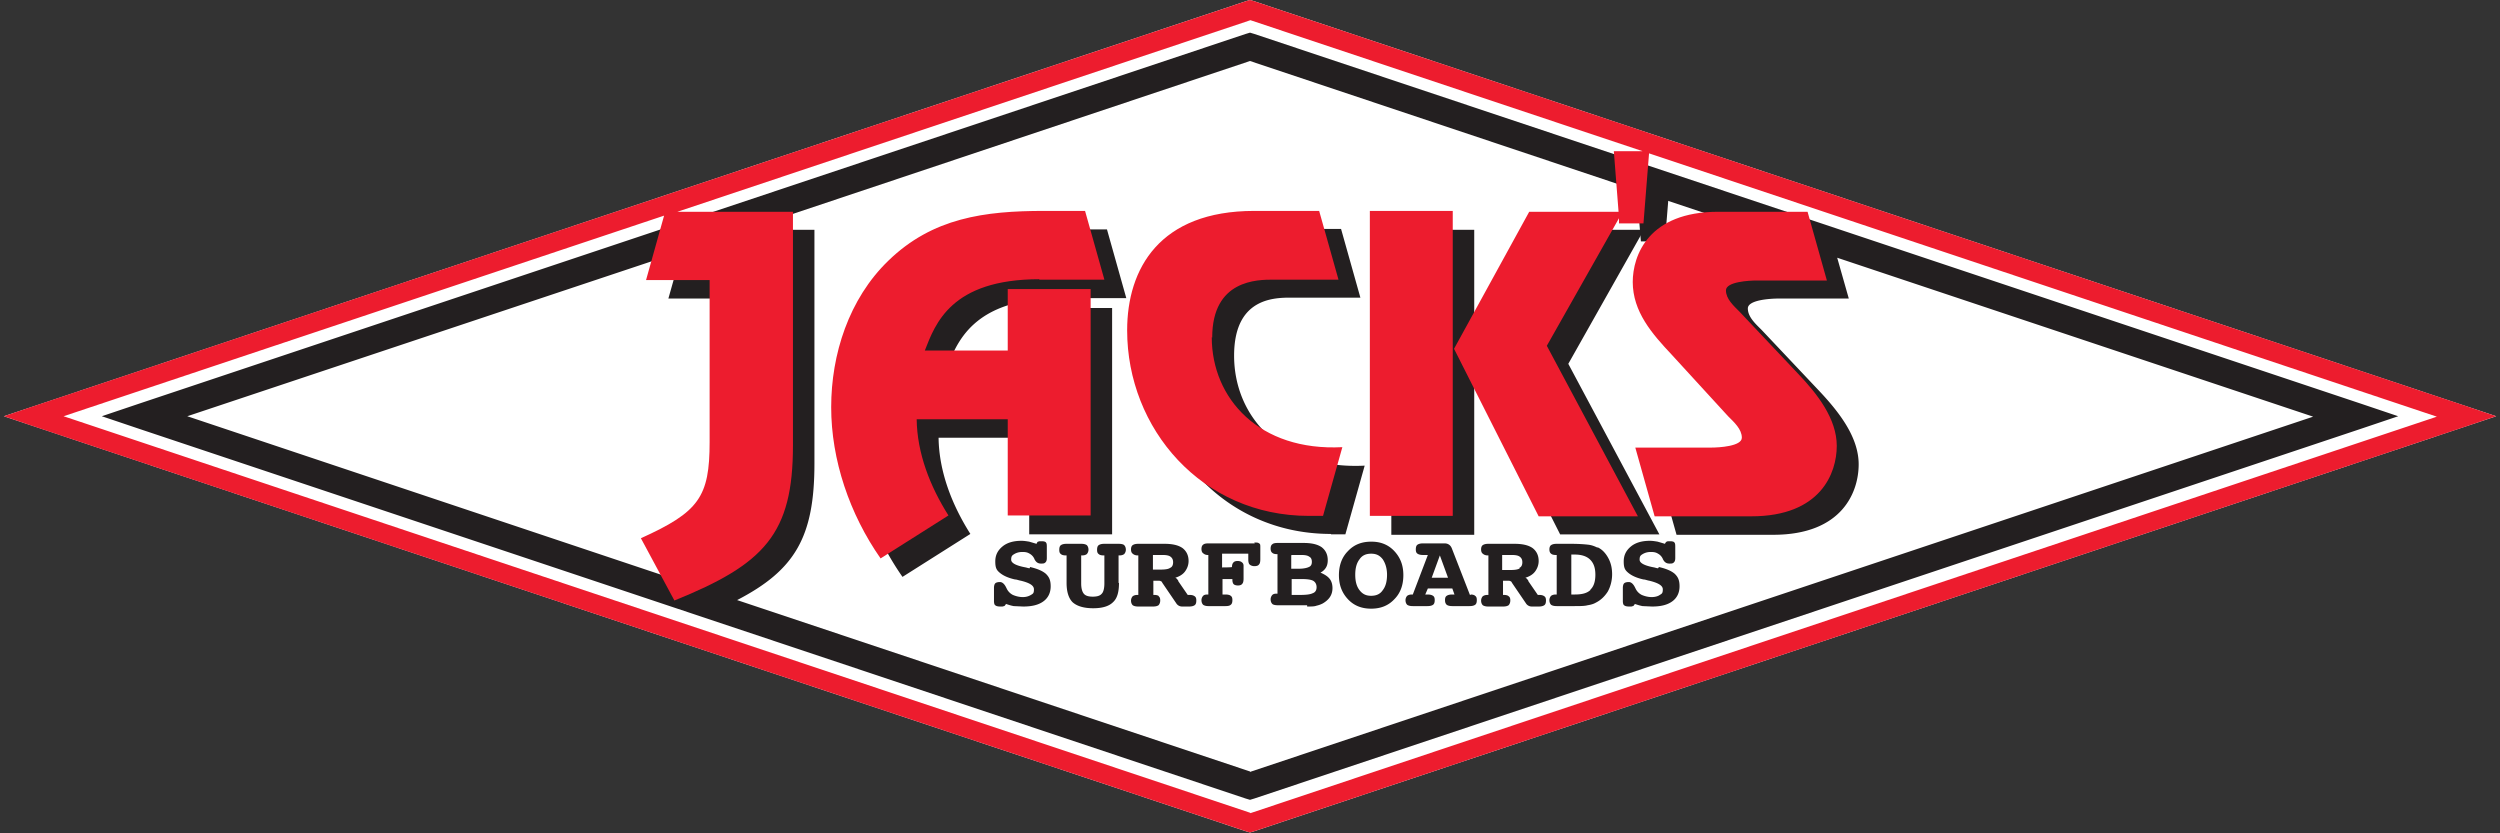
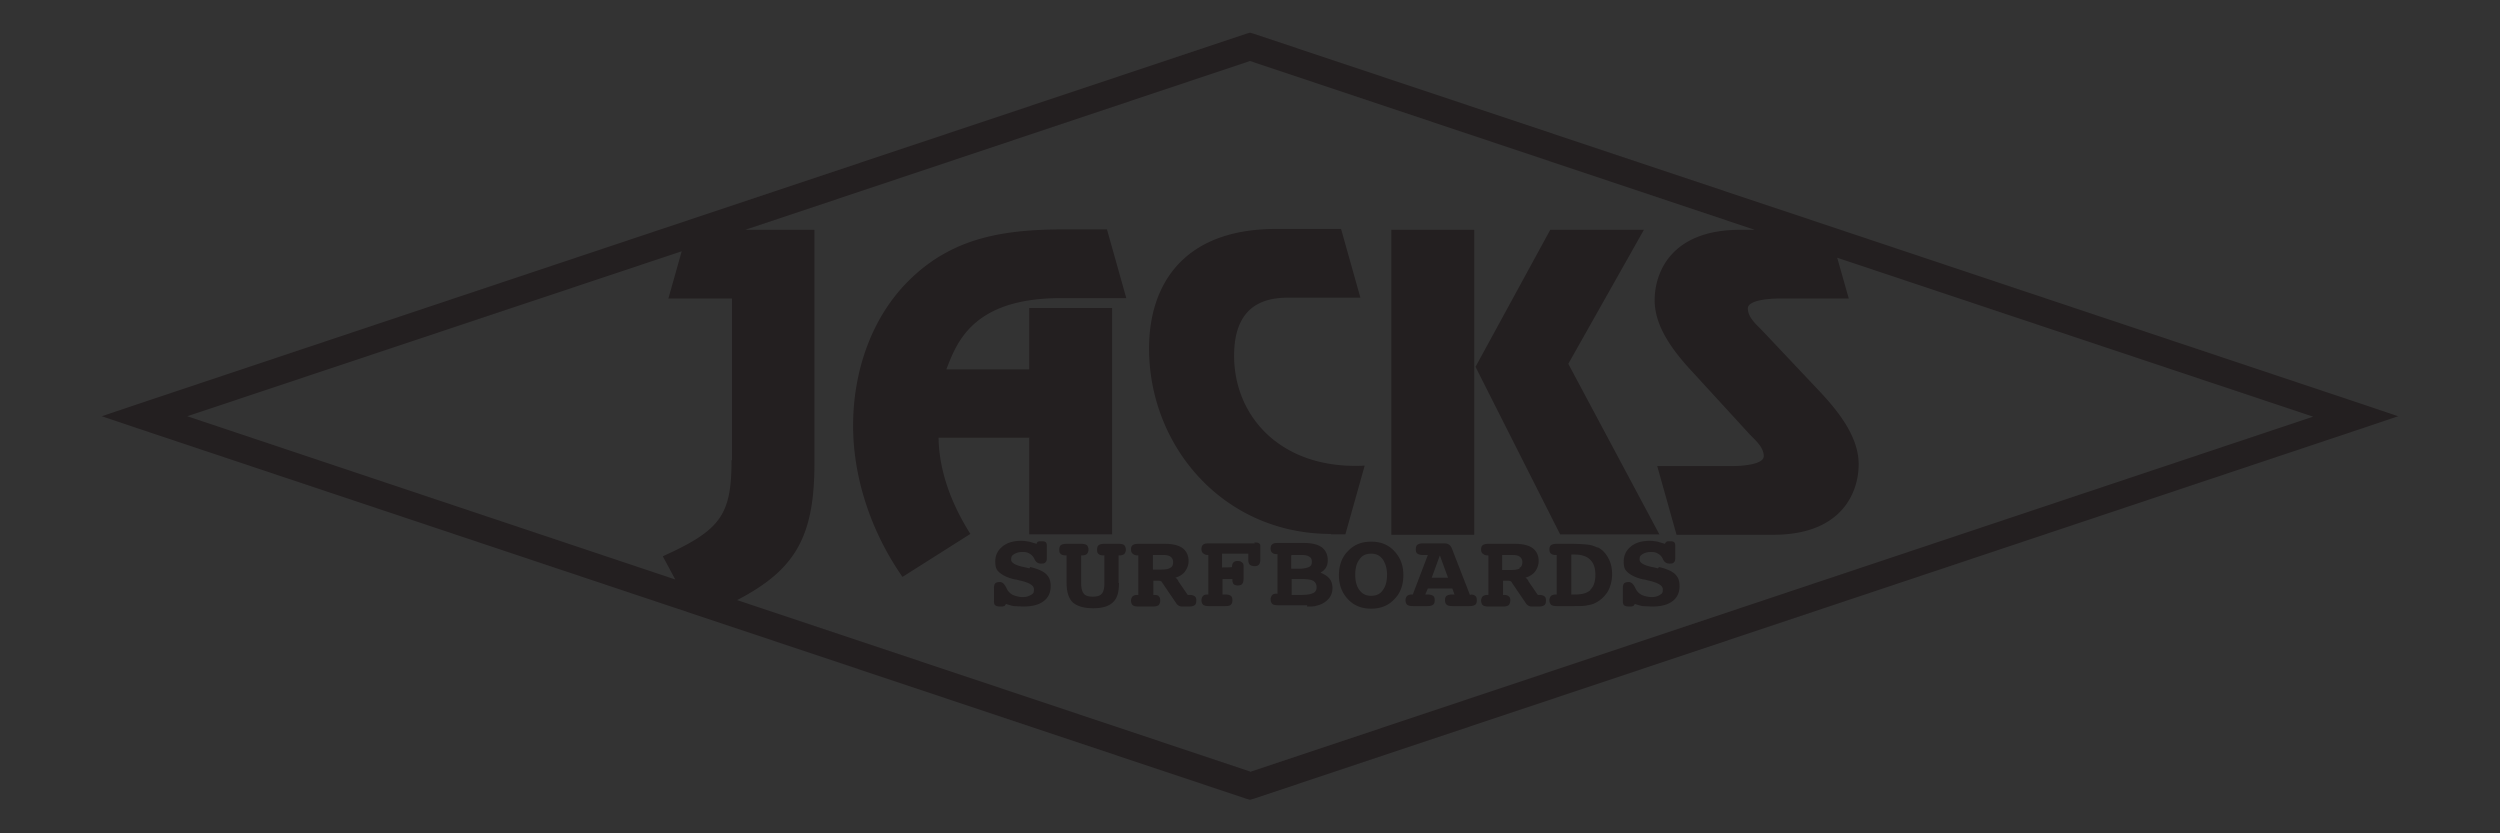
<svg xmlns="http://www.w3.org/2000/svg" width="582" height="194" fill="none">
  <rect width="100%" height="100%" fill="#333333" stroke="none" />
-   <path d="M291.7.2L291 0l-.7.2L.9 96.9l289.4 96.7.7.2.7-.2 289.4-96.7L291.7.2z" fill="#fff" />
  <g fill="#231f20">
    <path d="M549.4 93.9L292 7.9l-1-.3-1 .3-257.4 86-8.9 3 8.9 3 257.4 86 1 .3 1-.3 257.4-86 8.9-3-8.9-3zm-379.1 13.2c0 12.8-2.5 16.3-16 22.4l2.9 5.4-113.6-38 115.1-38.4-3.1 11h14.8v37.7l-.1-.1zM291 179.6l-119.4-39.9c13.5-7 18-14.7 18-31.8V53.5h-16.1L291 14.2l117.5 39.3h-3.4c-16.2 0-19.9 10.1-19.9 16.4s4.5 12.1 9.1 17l13.1 14.3c1.4 1.4 3.2 3 3.2 5s-5.3 2.3-7.2 2.3h-17.6l4.5 16h22.5c16.2 0 19.9-10.1 19.9-16.4s-4.5-12.1-9.1-17l-13.5-14.3c-1.4-1.4-3.2-3-3.2-5s5.3-2.3 7.2-2.3h16.3l-2.7-9.5 110.8 37L291 179.7v-.1zM239.6 102v22.4h19.3V71.7h-19.3V86h-19.3c2.4-6.1 6-16.6 26.7-16.6h15.2l-4.5-16h-9.5c-13.9 0-26 1.6-36.3 11.6-9.2 8.9-13.3 21.8-13.3 34.1s4.3 24.9 11.5 35.2l15.8-10c-4.3-6.8-7.3-14.5-7.4-22.4h21.2l-.1.1zm70.3 22.4h3.3l4.5-16c-19.3 1-30.4-11.3-30.4-25.6s10.5-13.5 14.3-13.5h15.1l-4.5-16h-15.1c-22.1 0-29.6 13.5-29.6 27.8 0 22.9 17.4 43.2 42.3 43.2l.1.1zm76.4 0l-21.2-39.7 17.6-31.2h-21.8l-17.4 31.9 19.7 39h23.1zm-43.1-70.9h-19.3v71h19.3v-71zm-103.5 78.8c-.2 0-.5-.1-.9-.2-2.2-.4-3.4-1-3.4-1.8s.2-1 .7-1.3 1.1-.5 1.9-.5 1.2.1 1.7.4a2.58 2.58 0 0 1 1.1 1.2s0 .1.1.2c.3.6.8.9 1.4.9s.8 0 1.1-.3c.2-.2.3-.5.3-1v-2.5c0-.5 0-.9-.2-1.1-.1-.2-.5-.3-1-.3s-.6 0-.8.1c-.2 0-.3.3-.4.5l-1.7-.5c-.6-.1-1.2-.2-1.8-.2-1.8 0-3.3.4-4.4 1.3s-1.7 2-1.7 3.5.3 2 1 2.6 1.8 1.2 3.6 1.6c.4 0 .8.2 1.4.3 2 .5 3 1.1 3 2s-.2 1-.7 1.3-1.1.5-1.9.5-1.6-.2-2.3-.5a3.16 3.16 0 0 1-1.4-1.4l-.2-.4c-.4-.8-.9-1.2-1.4-1.2s-.9.1-1.1.3-.3.6-.3 1.1v3c0 .5.1.9.3 1 .2.2.6.3 1.2.3s.6 0 .8-.1c.2 0 .3-.2.5-.5.6.2 1.2.4 1.8.5l2.2.1c2.1 0 3.6-.4 4.7-1.2s1.7-2 1.7-3.5-.4-2.2-1.1-2.9c-.8-.7-2-1.2-3.7-1.6l-.1.3zm20.7 3.4v-6.4h.2c.5 0 .8-.1 1.1-.3a1.53 1.53 0 0 0 .4-1c0-.4-.1-.8-.4-1.1-.2-.2-.7-.3-1.3-.3h-3.3c-.6 0-1 .1-1.3.3s-.4.6-.4 1.1.1.8.4 1c.2.2.6.3 1.1.3h.2v6.5c0 1.1-.2 2-.6 2.4-.4.5-1.1.7-2.1.7s-1.7-.2-2.1-.7-.6-1.3-.6-2.4v-6.5h.2c.5 0 .8-.1 1.1-.3a1.53 1.53 0 0 0 .4-1c0-.4-.1-.8-.4-1.1-.3-.2-.7-.3-1.3-.3h-3.4c-.6 0-1 .1-1.3.3s-.4.6-.4 1.1.1.8.4 1c.2.2.6.3 1.1.3h.2v6.4c0 2.1.5 3.6 1.4 4.5 1 .9 2.6 1.4 4.8 1.4s3.7-.5 4.6-1.4c1-.9 1.4-2.4 1.4-4.5h-.1zm9.4 3.1c-.2-.2-.6-.3-1.1-.3h-.2v-3.3h1.2c.2 0 .4 0 .5.1.2 0 .3.2.4.4l3.2 4.7c.3.5.8.8 1.4.8h1.6c.6 0 1-.1 1.3-.3s.4-.6.4-1.1-.1-.8-.4-1-.6-.3-1.2-.3h-.4l-2.2-3.2v-.1c-.2-.3-.4-.6-.7-.7 1-.3 1.8-.8 2.3-1.5s.8-1.5.8-2.4c0-1.3-.5-2.3-1.4-3-1-.7-2.4-1-4.2-1H265c-.6 0-1 .1-1.3.3s-.4.6-.4 1 .1.8.4 1c.2.2.6.4 1.1.4h.2v9.2h-.2c-.5 0-.8.1-1.1.3a1.53 1.53 0 0 0-.4 1c0 .4.1.8.4 1.1.3.2.7.3 1.3.3h3.4c.6 0 1-.1 1.3-.3.2-.2.4-.6.4-1.1s-.1-.8-.4-1h.1zm-1.4-6.1v-3.5h2.2c.9 0 1.5.1 1.9.4s.6.7.6 1.3-.2 1.1-.7 1.3c-.4.3-1.2.4-2.3.4h-1.8l.1.1zm23.7-6.2h-10.8c-.6 0-1 .1-1.2.3-.3.2-.4.6-.4 1s.1.8.4 1a1.53 1.53 0 0 0 1 .4h.2v9.2h-.2c-.5 0-.8.1-1 .3a1.53 1.53 0 0 0-.4 1c0 .4.1.8.4 1.1.3.2.7.3 1.2.3h4c.6 0 1-.1 1.2-.3.3-.2.4-.6.4-1.1s-.1-.8-.4-1c-.2-.2-.7-.3-1.2-.3h-.7v-3.6h2.3v.2c0 .4.1.8.3 1s.6.3 1 .3.8-.1 1-.4c.2-.2.3-.6.3-1.2v-3c0-.3-.1-.6-.4-.8-.2-.2-.6-.3-1-.3s-.8.1-1 .4c-.2.2-.3.6-.3 1 0 .1-2.3.1-2.3.1v-3.2h6.1v1.3c0 .6.1 1 .3 1.2s.6.4 1.1.4.9-.1 1.1-.4c.2-.2.3-.6.3-1.2v-2.8c0-.5 0-.8-.3-.9-.2-.2-.5-.2-1.1-.2l.1.2zm12.2 14.7c1 0 1.7 0 2.2-.2.5-.1 1-.3 1.4-.5.7-.4 1.3-.9 1.7-1.5s.6-1.3.6-2.1-.2-1.6-.7-2.2-1.2-1-2.1-1.4a3.04 3.04 0 0 0 1.3-1.2c.3-.5.4-1.1.4-1.7 0-1.3-.5-2.3-1.4-3-1-.7-2.4-1-4.2-1h-6.1c-.6 0-1 .1-1.2.3-.3.2-.4.6-.4 1s.1.8.4 1c.2.2.6.3 1 .3h.2v9.2h-.2c-.5 0-.8.1-1 .3a1.53 1.53 0 0 0-.4 1c0 .4.1.8.4 1.1.2.2.7.3 1.2.3h6.9v.3zm-3.6-12h2.2c.9 0 1.5.1 1.9.4.4.2.6.6.6 1.2s-.2 1-.7 1.2c-.4.2-1.2.4-2.3.4h-1.8v-3.1l.1-.1zm0 9.4v-3.8h2.1c1.4 0 2.3.1 2.9.4.5.3.8.8.8 1.5s-.3 1.2-.9 1.4c-.6.3-1.6.4-3 .4h-2l.1.1zm18.5-12.5c-2.2 0-4 .7-5.4 2.2-1.4 1.4-2.1 3.3-2.1 5.6s.7 4.1 2.1 5.6 3.2 2.2 5.4 2.2 4-.7 5.4-2.2c1.4-1.4 2.1-3.3 2.1-5.6s-.7-4.1-2.1-5.6-3.2-2.2-5.3-2.2h-.1zm2.7 11.3c-.6.9-1.5 1.3-2.7 1.3s-2-.4-2.7-1.3-1-2.1-1-3.6.3-2.7 1-3.6c.6-.9 1.5-1.3 2.7-1.3s2 .4 2.7 1.3c.6.9 1 2.1 1 3.6s-.3 2.7-1 3.6zm20.5 1.1h-.2l-4.2-10.8c-.3-.8-.9-1.2-1.7-1.2h-5c-.6 0-1 .1-1.3.3s-.4.6-.4 1.1.1.8.4 1 .7.3 1.3.3h1.1l-3.5 9.2h-.2c-.5 0-.8.1-1.1.3a1.53 1.53 0 0 0-.4 1c0 .4.1.8.4 1.1.3.2.7.3 1.3.3h3.4c.6 0 1-.1 1.3-.3s.4-.6.4-1.1-.1-.8-.4-1-.7-.3-1.3-.3h-.5l.6-1.4h5.7l.5 1.4h-.5c-.6 0-1 .1-1.3.3s-.4.5-.4 1 .1.8.4 1.1c.3.2.7.3 1.3.3h4c.6 0 1-.1 1.3-.3s.4-.6.4-1.1-.1-.8-.4-1c-.2-.2-.6-.3-1.1-.3l.1.1zm-9.1-4l1.9-5.2 1.9 5.2h-3.8zm25.1 4h-.4l-2.2-3.2v-.1c-.2-.3-.4-.6-.7-.7 1-.3 1.8-.8 2.3-1.5s.8-1.5.8-2.4c0-1.3-.5-2.3-1.4-3-1-.7-2.4-1-4.2-1h-6.1c-.6 0-1 .1-1.3.3s-.4.6-.4 1 .1.8.4 1c.2.2.6.4 1.1.4h.2v9.2h-.2c-.5 0-.8.1-1.1.3a1.53 1.53 0 0 0-.4 1c0 .4.1.8.4 1.1.3.2.7.3 1.3.3h3.4c.6 0 1-.1 1.3-.3.2-.2.4-.6.4-1.1s-.1-.8-.4-1c-.2-.2-.6-.3-1.1-.3h-.2v-3.3h1.2c.2 0 .4 0 .5.1.2 0 .3.2.4.4l3.2 4.7c.3.5.8.8 1.4.8h1.6c.6 0 1-.1 1.3-.3s.4-.6.4-1.1-.1-.8-.4-1-.6-.3-1.2-.3h.1zm-4.6-6.2c-.4.3-1.2.4-2.3.4h-1.8v-3.5h2.2c.9 0 1.5.1 1.9.4s.6.7.6 1.3-.2 1.1-.7 1.3l.1.1zm18.1-4.8c-.6-.3-1.3-.6-2.2-.7s-2.2-.2-4-.2h-3.3c-.6 0-1 .1-1.3.3s-.4.6-.4 1 .1.8.4 1c.2.2.6.3 1.1.3h.2v9.2h-.2c-.5 0-.8.1-1.1.3a1.53 1.53 0 0 0-.4 1c0 .4.1.8.4 1.1.3.2.7.3 1.3.3h4c1.4 0 2.5 0 3.2-.2.7-.1 1.4-.3 1.9-.6 1.2-.6 2.1-1.5 2.8-2.6.6-1.1 1-2.5 1-4s-.3-2.7-.9-3.8-1.4-2-2.5-2.5v.1zm-1.6 9.8c-.8.8-2 1.1-3.7 1.1h-.8v-9.3h.3.5c1.6 0 2.8.4 3.6 1.2s1.2 1.9 1.2 3.5-.4 2.8-1.2 3.5h.1zm15.7-5c-.2 0-.5-.1-.9-.2-2.2-.4-3.4-1-3.4-1.8s.2-1 .7-1.3 1.1-.5 1.9-.5 1.2.1 1.7.4a2.58 2.58 0 0 1 1.1 1.2s0 .1.1.2c.3.6.8.9 1.4.9s.8 0 1.1-.3c.2-.2.3-.5.3-1v-2.5c0-.5 0-.9-.2-1.1-.1-.2-.5-.3-1-.3s-.6 0-.8.1-.3.3-.4.5l-1.7-.5c-.6-.1-1.2-.2-1.8-.2-1.8 0-3.3.4-4.4 1.3s-1.7 2-1.7 3.5.3 2 1 2.6 1.8 1.2 3.6 1.6c.4 0 .8.2 1.4.3 2 .5 3.1 1.1 3.1 2s-.2 1-.7 1.3c-.4.3-1.1.5-1.9.5s-1.6-.2-2.3-.5a3.16 3.16 0 0 1-1.4-1.4l-.2-.4c-.4-.8-.9-1.2-1.4-1.2s-.9.1-1.1.3-.3.6-.3 1.1v3c0 .5.1.9.3 1 .2.2.6.3 1.2.3s.6 0 .8-.1c.2 0 .3-.2.5-.5.6.2 1.2.4 1.8.5l2.2.1c2.1 0 3.6-.4 4.7-1.2s1.7-2 1.7-3.5-.4-2.2-1.1-2.9c-.8-.7-2-1.2-3.7-1.6l-.2.3z" />
-     <path d="M385.6 39.4l3.2 2-1.2 14.8H382l-1.4-16.8h5z" />
  </g>
-   <path d="M574.9 94.8L291.7.2 291 0l-.7.2L7.1 94.8.9 96.9 7.1 99l283.2 94.6.7.2.7-.2L574.9 99l6.2-2.1-6.2-2.1zM291 189.2L14.8 96.9l139.8-46.7-4.2 15h14.8v37.7c0 12.8-2.5 16.3-16 22.4l7.8 14.5c21-8.5 27.6-15.5 27.6-36.1V49.3h-26.9L291.1 4.7l91.3 30.5h-6.7l1.1 14.1H356l-17.5 31.9 19.7 39h23.1l-21.2-39.7 16.8-29.7V52h5.7l1.3-16.3L567.3 97l-276.2 92.3-.1-.1zM241.9 65.1h15.2l-4.5-16h-9.5c-13.9 0-26 1.6-36.3 11.6-9.2 8.9-13.3 21.8-13.3 34.1s4.3 24.9 11.5 35.2l15.8-10c-4.3-6.8-7.3-14.5-7.4-22.4h21.2V120h19.3V67.3h-19.3v14.3h-19.3c2.4-6.1 6-16.6 26.7-16.6l-.1.1zm40.3 13.5c0-13.5 10.5-13.5 14.3-13.5h15.1l-4.5-16H292c-22.1 0-29.6 13.5-29.6 27.8 0 22.9 17.4 43.2 42.3 43.2h3.3l4.5-16c-19.3 1-30.4-11.3-30.4-25.6l.1.1zm56-29.5h-19.3v71h19.3v-71zm41.9 16.5c0 7 4.5 12.1 9.1 17l13.1 14.3c1.4 1.4 3.2 3 3.2 5s-5.3 2.3-7.2 2.3h-17.6l4.5 16h22.5c16.2 0 19.9-10.1 19.9-16.4s-4.5-12.1-9.1-16.9L405 72.6c-1.4-1.4-3.2-3-3.2-5s5.3-2.3 7.2-2.3h16.3l-4.5-16H400c-16.2 0-19.9 10.1-19.9 16.4v-.1z" fill="#ed1c2e" />
</svg>